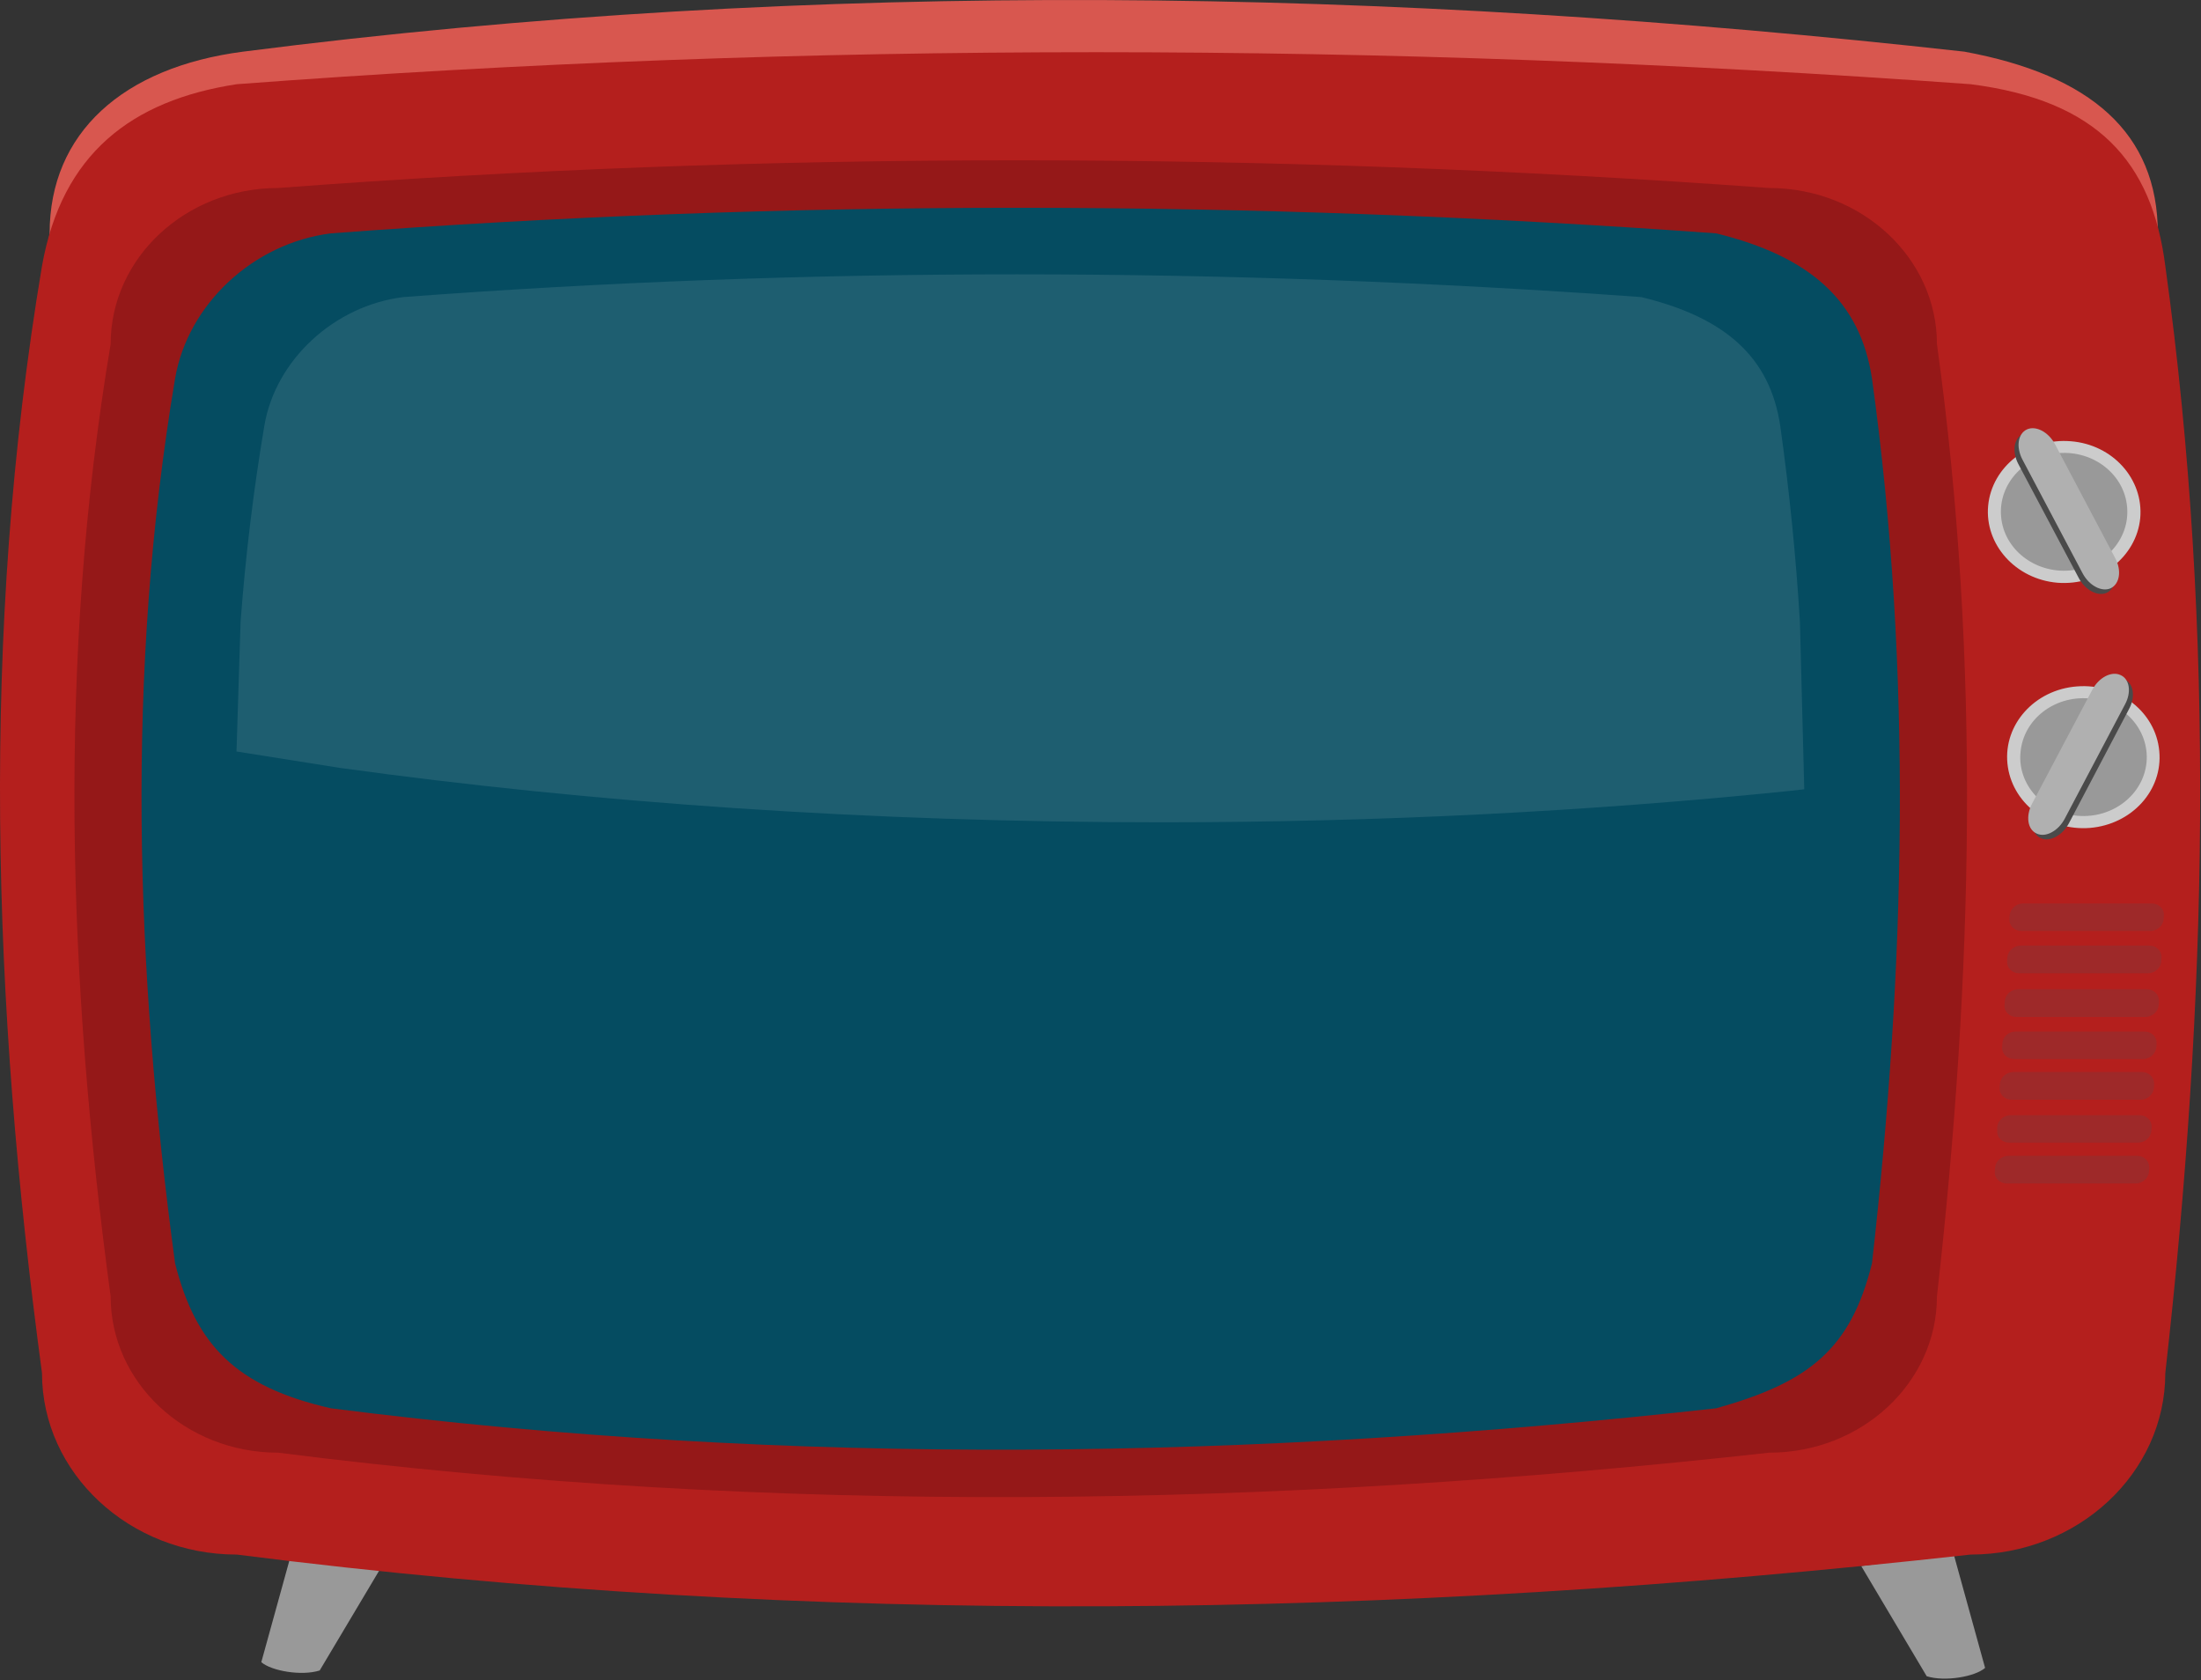
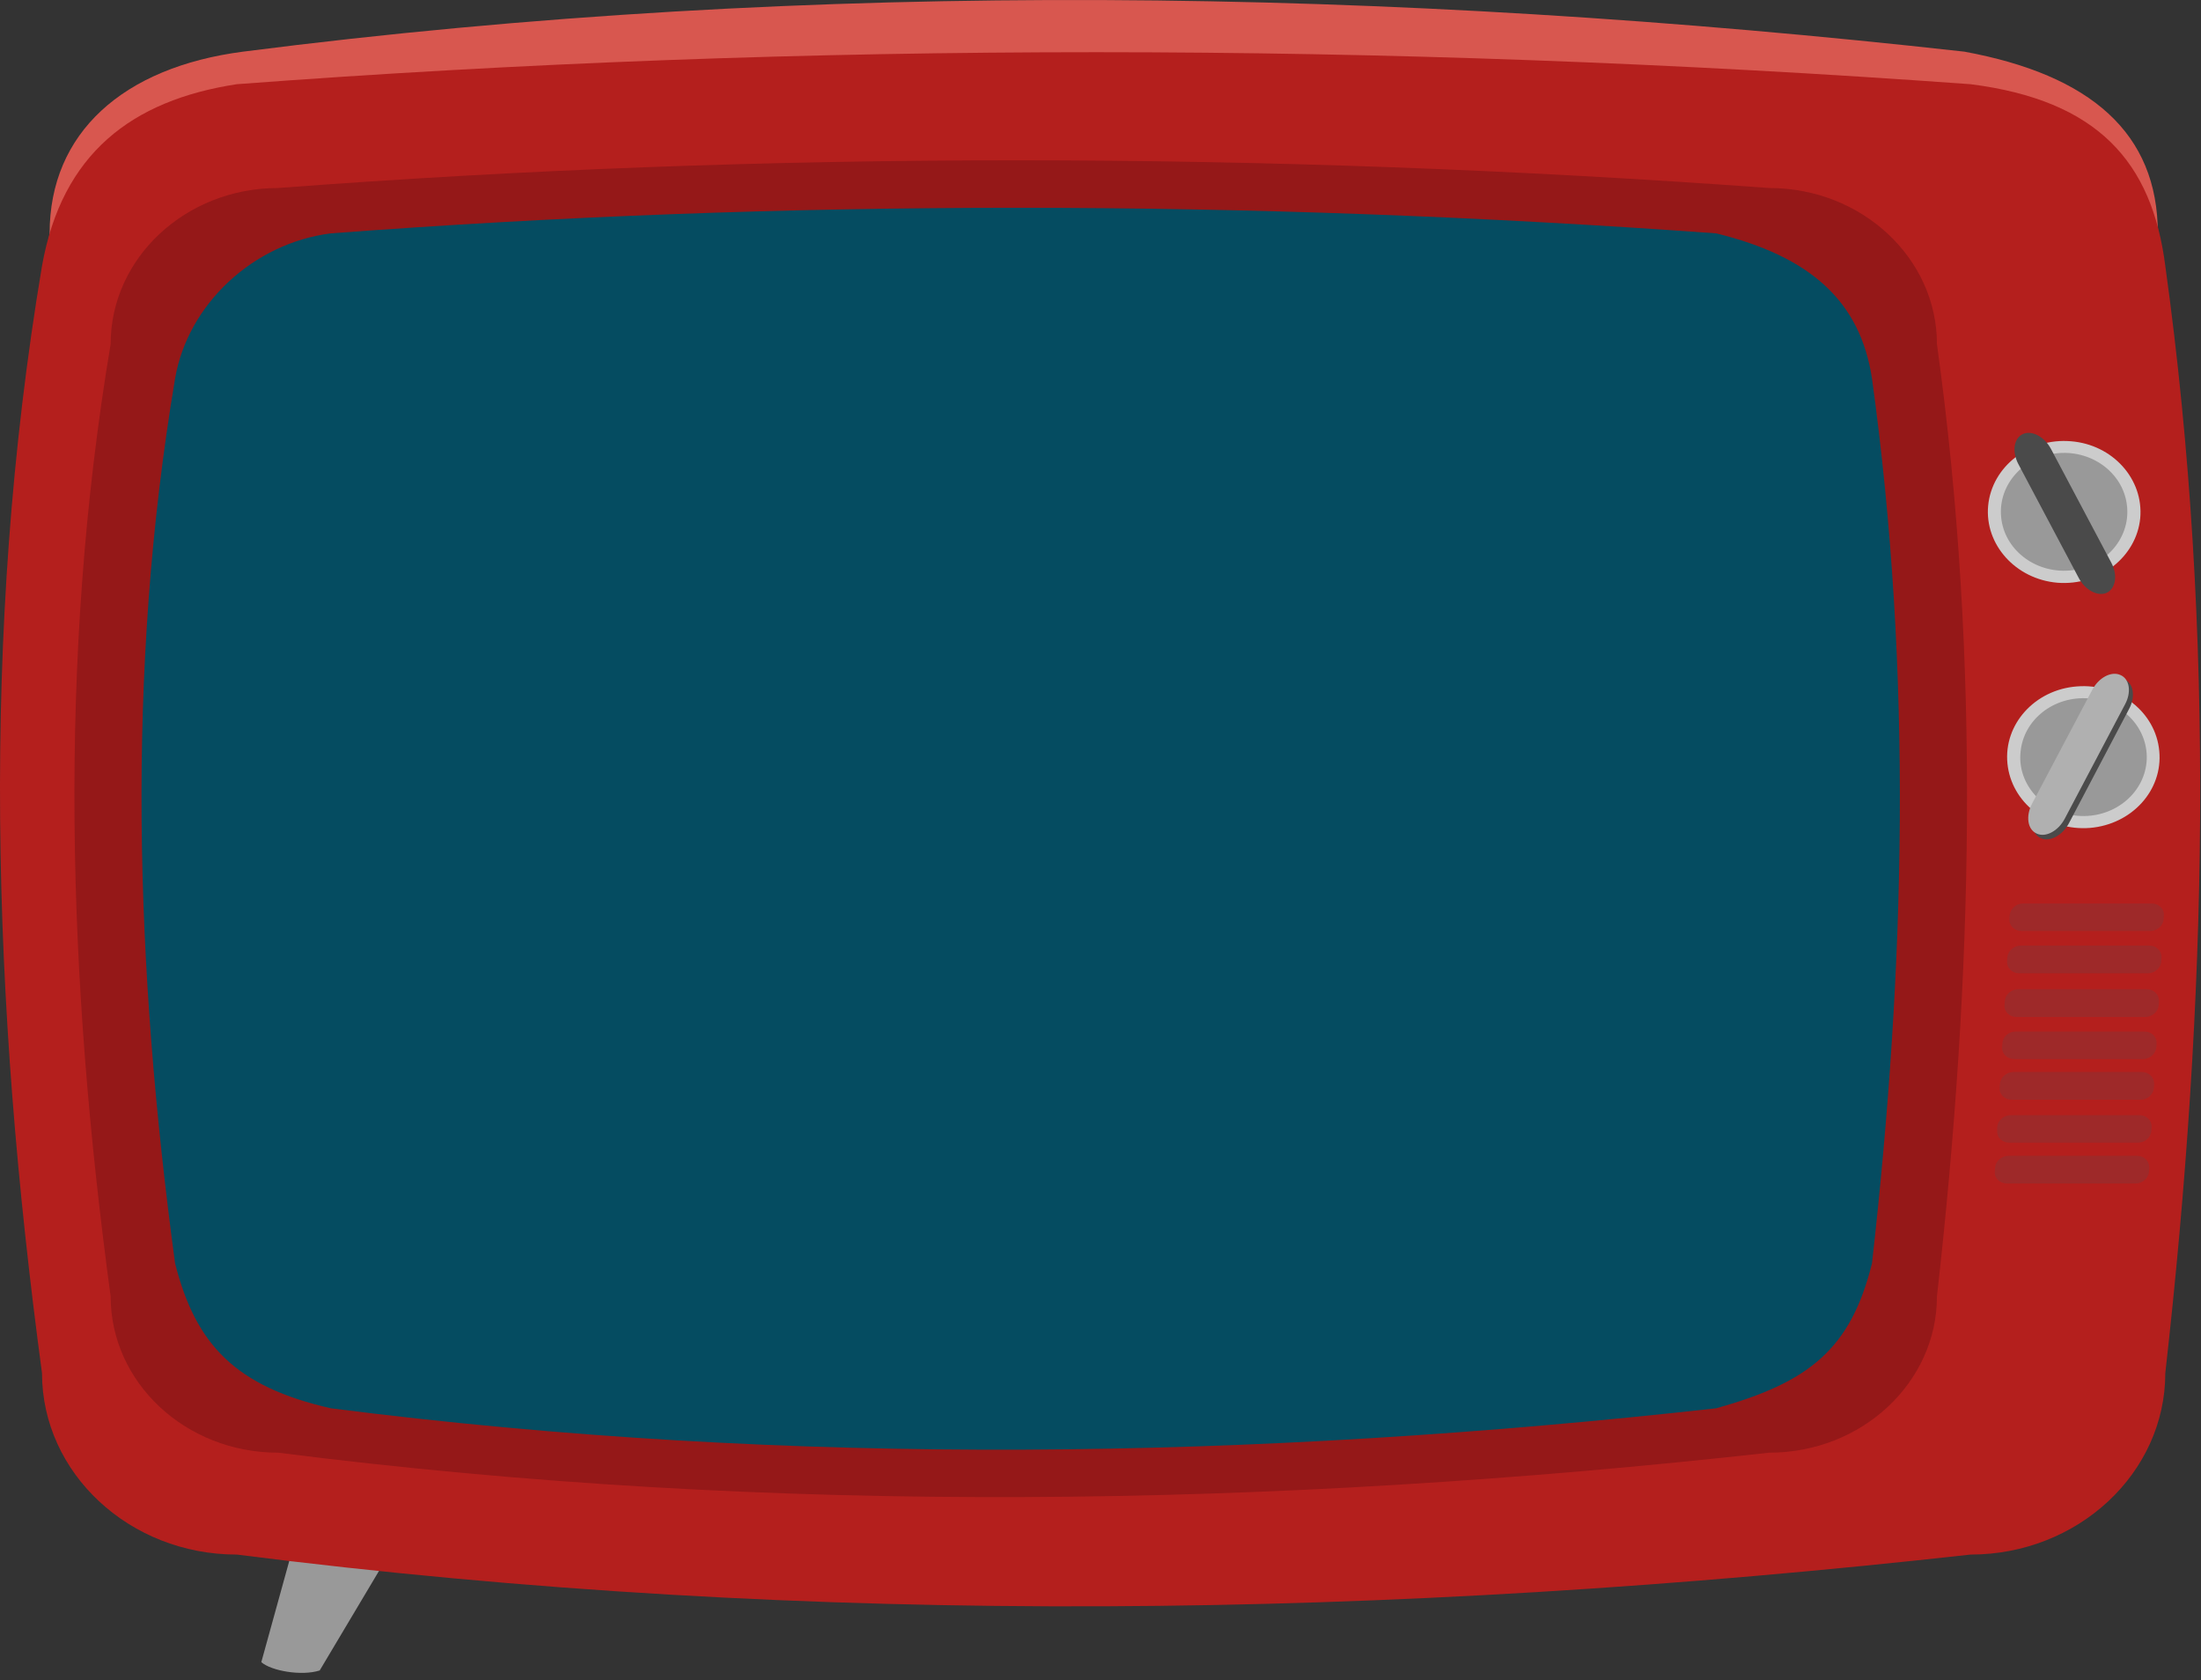
<svg xmlns="http://www.w3.org/2000/svg" width="1415" height="1080" viewBox="0 0 1415 1080" fill="none">
  <rect x="0" y="0" width="1415" height="1080" fill="#333333" stroke="none" />
  <path fill-rule="evenodd" clip-rule="evenodd" d="M167.989 1068.46L188.323 994.881L247.636 1003.13L205.534 1073.8C193.891 1077.5 174.486 1074.12 167.989 1068.46Z" fill="#999999" />
-   <path fill-rule="evenodd" clip-rule="evenodd" d="M1276.2 1072.15L1255.87 998.576L1196.56 1006.67L1238.66 1077.5C1250.3 1081.19 1269.79 1077.81 1276.2 1072.15Z" fill="#999999" />
  <path fill-rule="evenodd" clip-rule="evenodd" d="M31.898 861.721C-7.756 624.406 0.09 387.17 31.898 150.013C31.898 85.555 78.893 43.265 156.261 33.203C525.048 -14.118 893.919 -7.908 1262.87 33.203C1344.04 48.138 1387.24 85.555 1387.24 150.013C1413.81 387.17 1419.89 624.406 1387.24 861.721C1387.24 926.022 1331.38 978.374 1262.87 978.374C888.181 1005.73 519.142 1006.12 156.261 978.374C87.499 978.374 31.898 926.022 31.898 861.721Z" fill="#D8574F" />
  <path fill-rule="evenodd" clip-rule="evenodd" d="M27.005 170.939C-12.818 408.097 -4.972 645.333 27.005 882.647C27.005 946.948 83.196 999.3 152.212 999.3C523.782 1046.62 895.269 1040.65 1266.84 999.3C1335.86 999.3 1392.05 946.948 1392.05 882.647C1418.79 645.333 1424.95 408.097 1392.05 170.939C1383.52 104.202 1348.76 64.505 1266.84 54.129C889.363 26.774 517.876 26.617 152.212 54.129C84.546 64.505 39.829 98.856 27.005 170.939Z" fill="#B41F1D" />
  <path fill-rule="evenodd" clip-rule="evenodd" d="M71.131 221.152C36.876 425.294 43.457 629.201 71.131 833.343C71.131 888.761 119.307 933.803 178.789 933.803C498.387 974.443 817.985 969.255 1137.41 933.803C1196.9 933.803 1245.24 888.761 1245.24 833.343C1268.36 629.201 1273.59 425.216 1245.24 221.152C1245.24 165.891 1196.9 120.849 1137.41 120.849C812.923 97.189 493.325 97.031 178.789 120.849C119.307 120.849 71.131 165.891 71.131 221.152Z" fill="#951818" />
  <path fill-rule="evenodd" clip-rule="evenodd" d="M112.557 243.32C80.749 432.841 86.993 622.441 112.557 812.12C125.804 864.472 151.537 891.356 212.706 905.269C509.524 943.158 806.51 938.284 1103.33 905.269C1162.98 888.605 1189.72 867.381 1203.48 812.12C1224.91 622.441 1229.72 432.841 1203.48 243.32C1195.97 193.719 1163.99 164.87 1103.33 150.013C801.786 128.16 504.799 128.003 212.706 150.013C162.843 156.302 120.741 195.527 112.557 243.32Z" fill="#054C61" />
-   <path opacity="0.1" fill-rule="evenodd" clip-rule="evenodd" d="M746.691 528.584C559.387 528.584 380.858 516.085 218.443 493.604L152.043 483.07L154.658 399.983C157.78 357.849 162.842 315.873 169.93 273.74C177.017 231.449 214.815 196.469 259.279 190.967C520.239 171.394 785.671 171.551 1055.15 190.967C1109.4 204.094 1137.92 229.72 1144.5 273.74C1150.41 315.873 1154.63 357.849 1157.16 399.983L1159.94 507.36L1150.07 508.46C1022.67 521.509 887 528.584 746.691 528.584Z" fill="white" />
  <path fill-rule="evenodd" clip-rule="evenodd" d="M1278.15 325.149C1275.87 350.068 1295.86 372.314 1322.69 374.593C1349.69 376.716 1373.48 358.086 1375.93 333.089C1378.21 307.934 1358.21 285.767 1331.38 283.645C1304.38 281.365 1280.51 299.995 1278.15 325.149Z" fill="#CCCCCC" />
  <path fill-rule="evenodd" clip-rule="evenodd" d="M1286.5 332.223C1284.56 311.471 1301.09 292.999 1323.54 291.269C1345.81 289.461 1365.64 304.868 1367.49 325.778C1369.43 346.53 1352.9 365.003 1330.45 366.732C1308.18 368.54 1288.35 353.133 1286.5 332.223Z" fill="#999999" />
  <path fill-rule="evenodd" clip-rule="evenodd" d="M1297.55 298.266L1336.36 371.449C1340.49 379.388 1348.68 383.633 1354.42 381.039C1360.15 378.288 1361.59 369.72 1357.37 361.78L1318.56 288.597C1314.34 280.658 1306.24 276.413 1300.5 279.007C1294.6 281.68 1293.42 290.326 1297.55 298.266Z" fill="#4A4A4A" />
-   <path fill-rule="evenodd" clip-rule="evenodd" d="M1300.17 295.357L1338.89 368.54C1343.11 376.48 1351.21 380.724 1356.95 378.13C1362.68 375.379 1364.12 366.811 1359.9 358.872L1321.17 285.61C1316.96 277.67 1308.86 273.426 1303.12 276.02C1297.21 278.771 1296.03 287.418 1300.17 295.357Z" fill="#B0B0B0" />
  <path fill-rule="evenodd" clip-rule="evenodd" d="M1290.29 760.789C1285.74 760.789 1282.11 757.409 1282.45 753.164L1282.62 750.728C1282.79 746.483 1286.75 742.946 1291.31 742.946H1373.91C1378.46 742.946 1381.92 746.483 1381.75 750.728L1381.58 753.164C1381.25 757.409 1377.37 760.789 1372.89 760.789H1290.29ZM1291.81 734.535C1287.09 734.535 1283.63 731.154 1283.97 726.91V724.473C1284.3 720.228 1288.19 716.848 1292.66 716.848H1375.43C1379.98 716.848 1383.44 720.228 1383.27 724.473L1383.1 726.91C1382.77 731.154 1378.97 734.535 1374.41 734.535H1291.81ZM1293.42 706.944C1288.86 706.944 1285.23 703.563 1285.57 699.319L1285.74 696.882C1285.91 692.637 1289.87 689.1 1294.43 689.1H1377.03C1381.58 689.1 1385.04 692.637 1384.87 696.882L1384.71 699.319C1384.37 703.563 1380.57 706.944 1376.02 706.944H1293.42ZM1295.02 680.767C1290.29 680.767 1286.84 677.387 1287.17 673.143L1287.34 670.706C1287.51 666.461 1291.31 663.081 1295.86 663.081H1378.63C1383.19 663.081 1386.65 666.461 1386.48 670.706L1386.31 673.143C1385.97 677.387 1382.17 680.767 1377.62 680.767H1295.02ZM1296.54 653.727C1291.81 653.727 1288.35 650.346 1288.69 646.102L1288.86 643.665C1289.03 639.42 1292.83 635.883 1297.55 635.883H1380.15C1384.71 635.883 1388.17 639.42 1388 643.665L1387.83 646.102C1387.49 650.346 1383.69 653.727 1379.14 653.727H1296.54ZM1298.14 625.664C1293.59 625.664 1290.13 622.284 1290.29 617.882L1290.46 615.602C1290.8 611.2 1294.68 607.82 1299.15 607.82H1381.75C1386.31 607.82 1389.77 611.2 1389.6 615.602L1389.43 617.882C1389.26 622.284 1385.21 625.664 1380.74 625.664H1298.14ZM1299.66 598.466C1295.1 598.466 1291.64 595.086 1291.81 590.841L1291.98 588.404C1292.32 584.159 1296.12 580.779 1300.67 580.779H1383.27C1387.83 580.779 1391.46 584.159 1391.12 588.404L1390.95 590.841C1390.78 595.086 1386.73 598.466 1382.26 598.466H1299.66Z" fill="#9E2929" />
  <path fill-rule="evenodd" clip-rule="evenodd" d="M1388.17 482.756C1390.61 507.911 1370.62 529.92 1343.62 532.2C1316.62 534.322 1292.99 515.85 1290.55 490.696C1288.1 465.62 1308.1 443.374 1335.1 441.252C1362.09 439.051 1385.89 457.681 1388.17 482.756Z" fill="#CCCCCC" />
  <path fill-rule="evenodd" clip-rule="evenodd" d="M1379.98 490.066C1381.92 469.157 1365.38 450.841 1342.94 448.955C1320.5 447.147 1300.84 462.554 1298.98 483.463C1296.88 504.215 1313.58 522.688 1335.86 524.417C1358.3 526.225 1377.96 510.818 1379.98 490.066Z" fill="#999999" />
  <path fill-rule="evenodd" clip-rule="evenodd" d="M1368.68 455.872L1330.12 529.134C1325.9 537.073 1317.8 541.475 1311.89 538.724C1306.16 536.13 1304.98 527.405 1309.11 519.465L1347.67 446.361C1351.89 438.421 1359.99 434.019 1365.89 436.771C1371.63 439.365 1373.06 447.933 1368.68 455.872Z" fill="#4A4A4A" />
  <path fill-rule="evenodd" clip-rule="evenodd" d="M1366.06 452.964L1327.42 526.226C1323.28 534.165 1315.1 538.567 1309.36 535.816C1303.46 533.222 1302.19 524.654 1306.41 516.558L1345.05 443.532C1349.19 435.592 1357.37 431.19 1363.28 433.942C1369.1 436.457 1370.45 445.025 1366.06 452.964Z" fill="#B0B0B0" />
</svg>